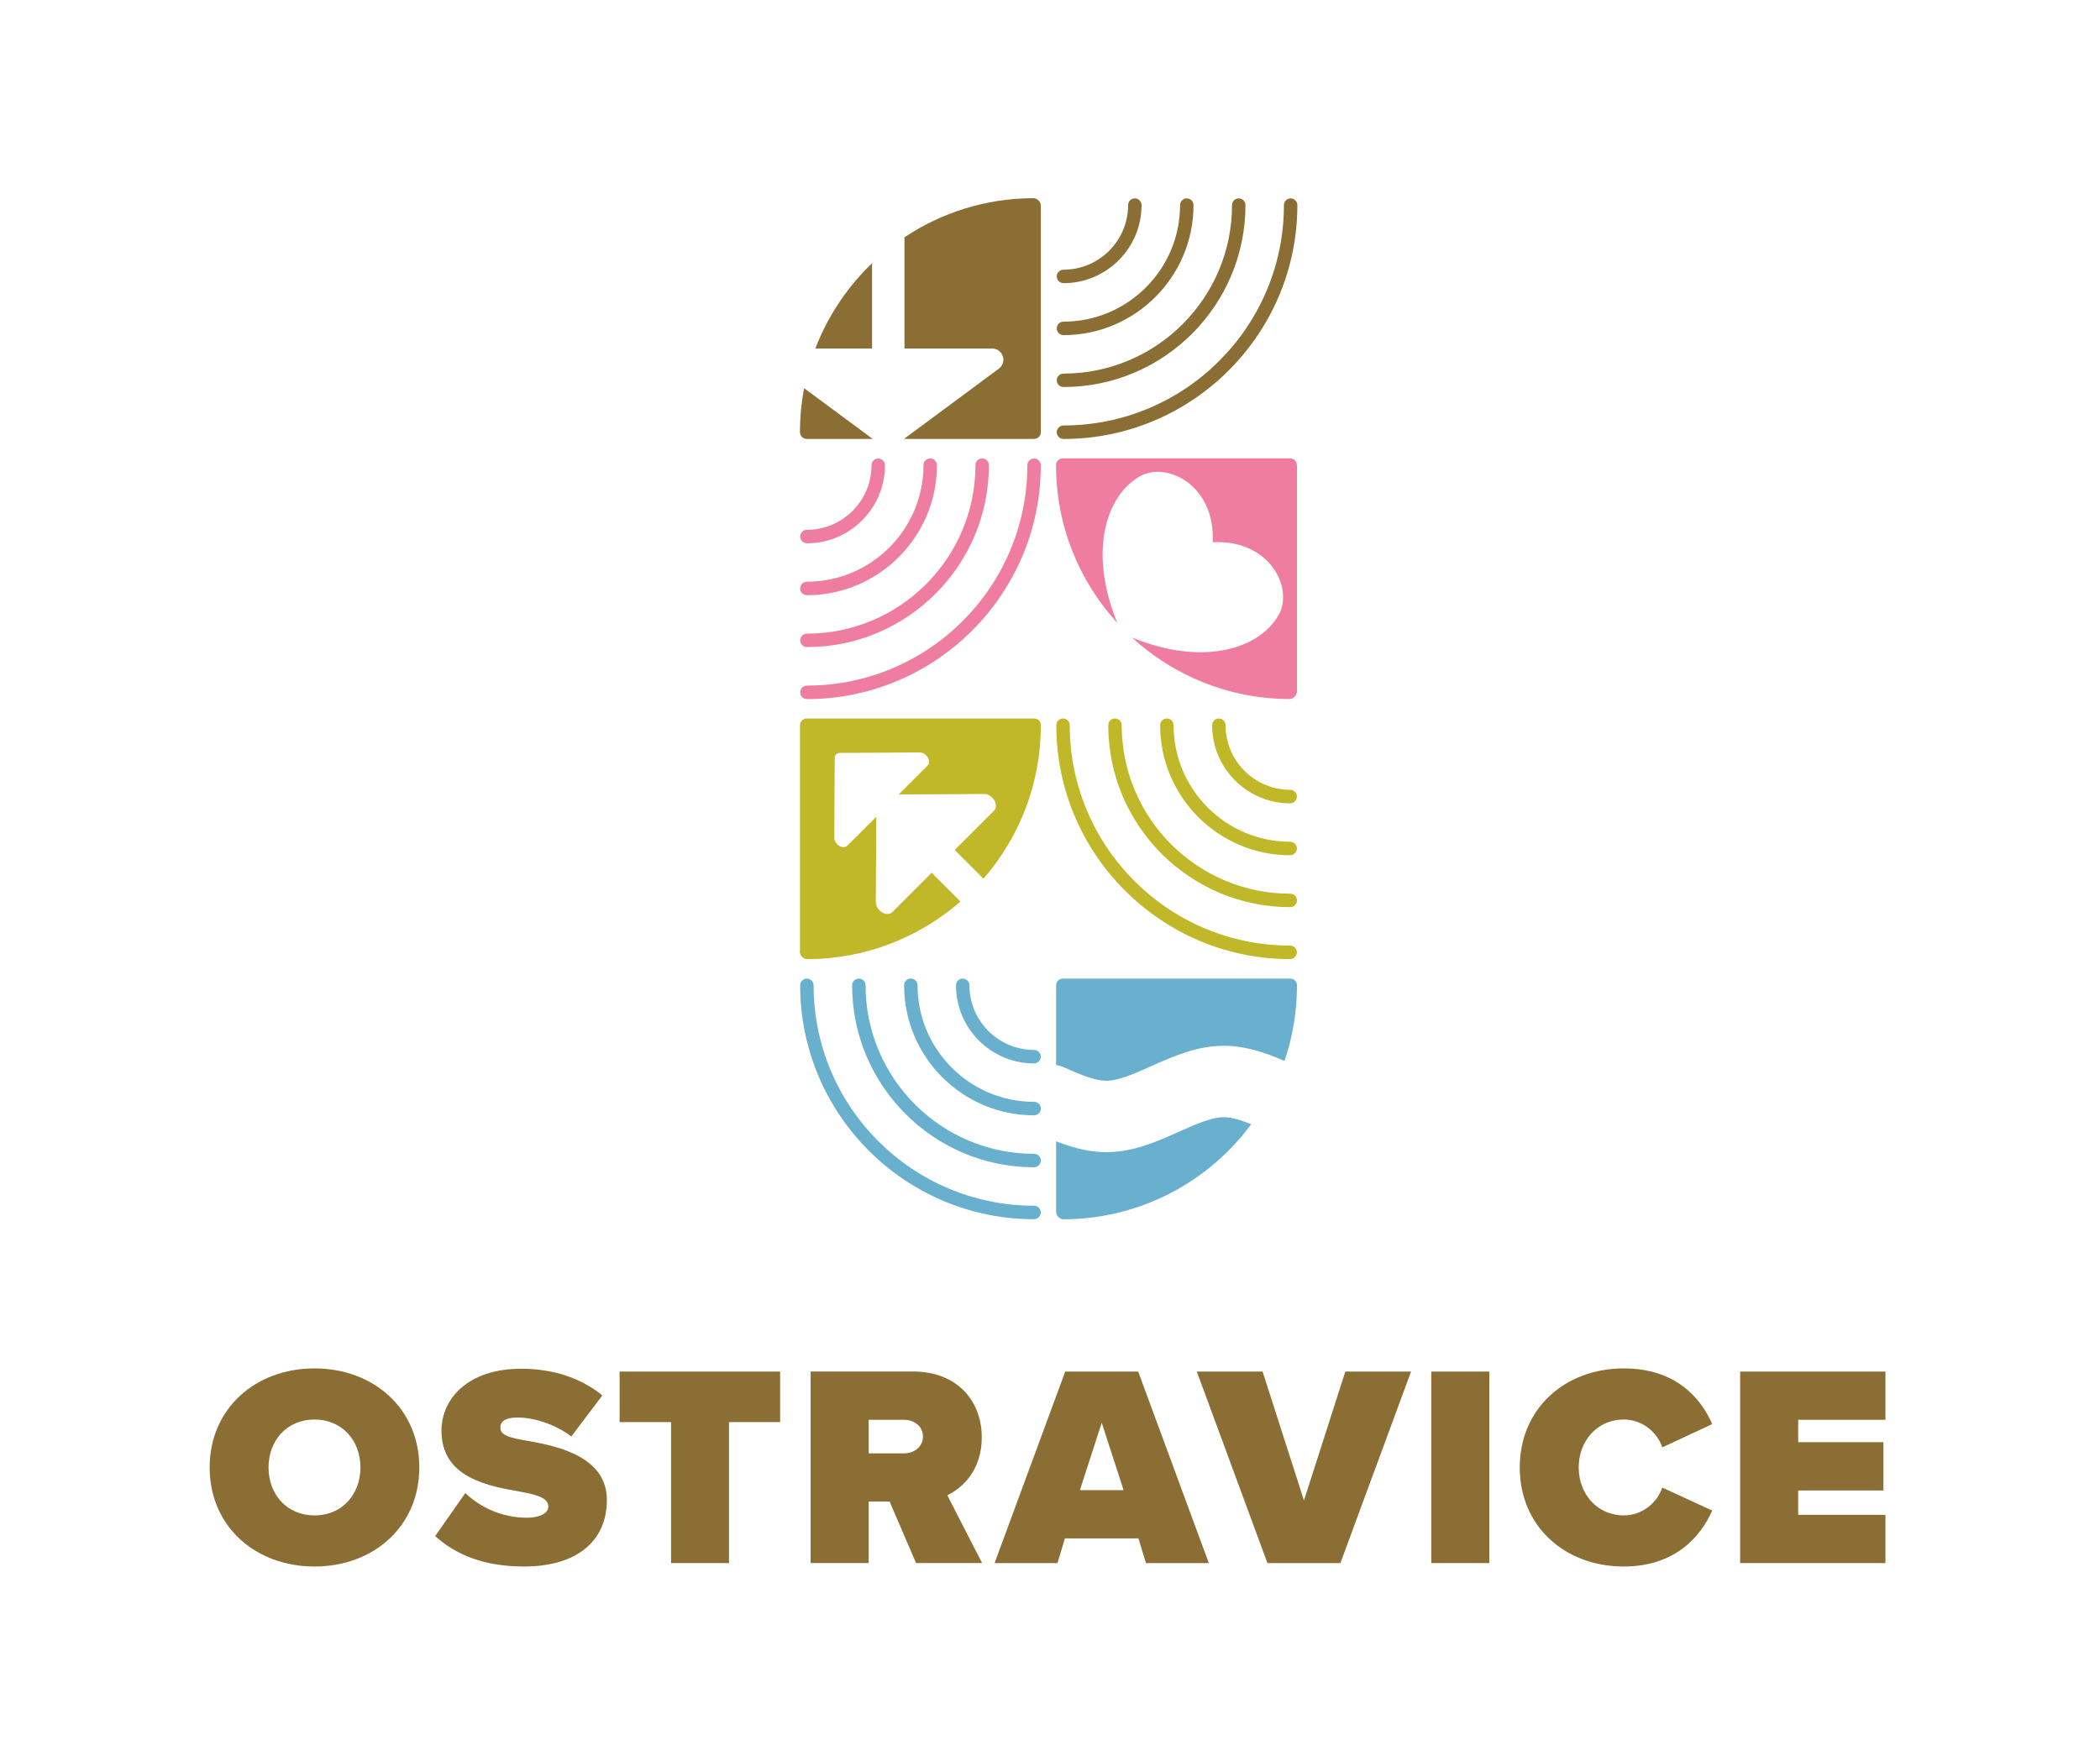
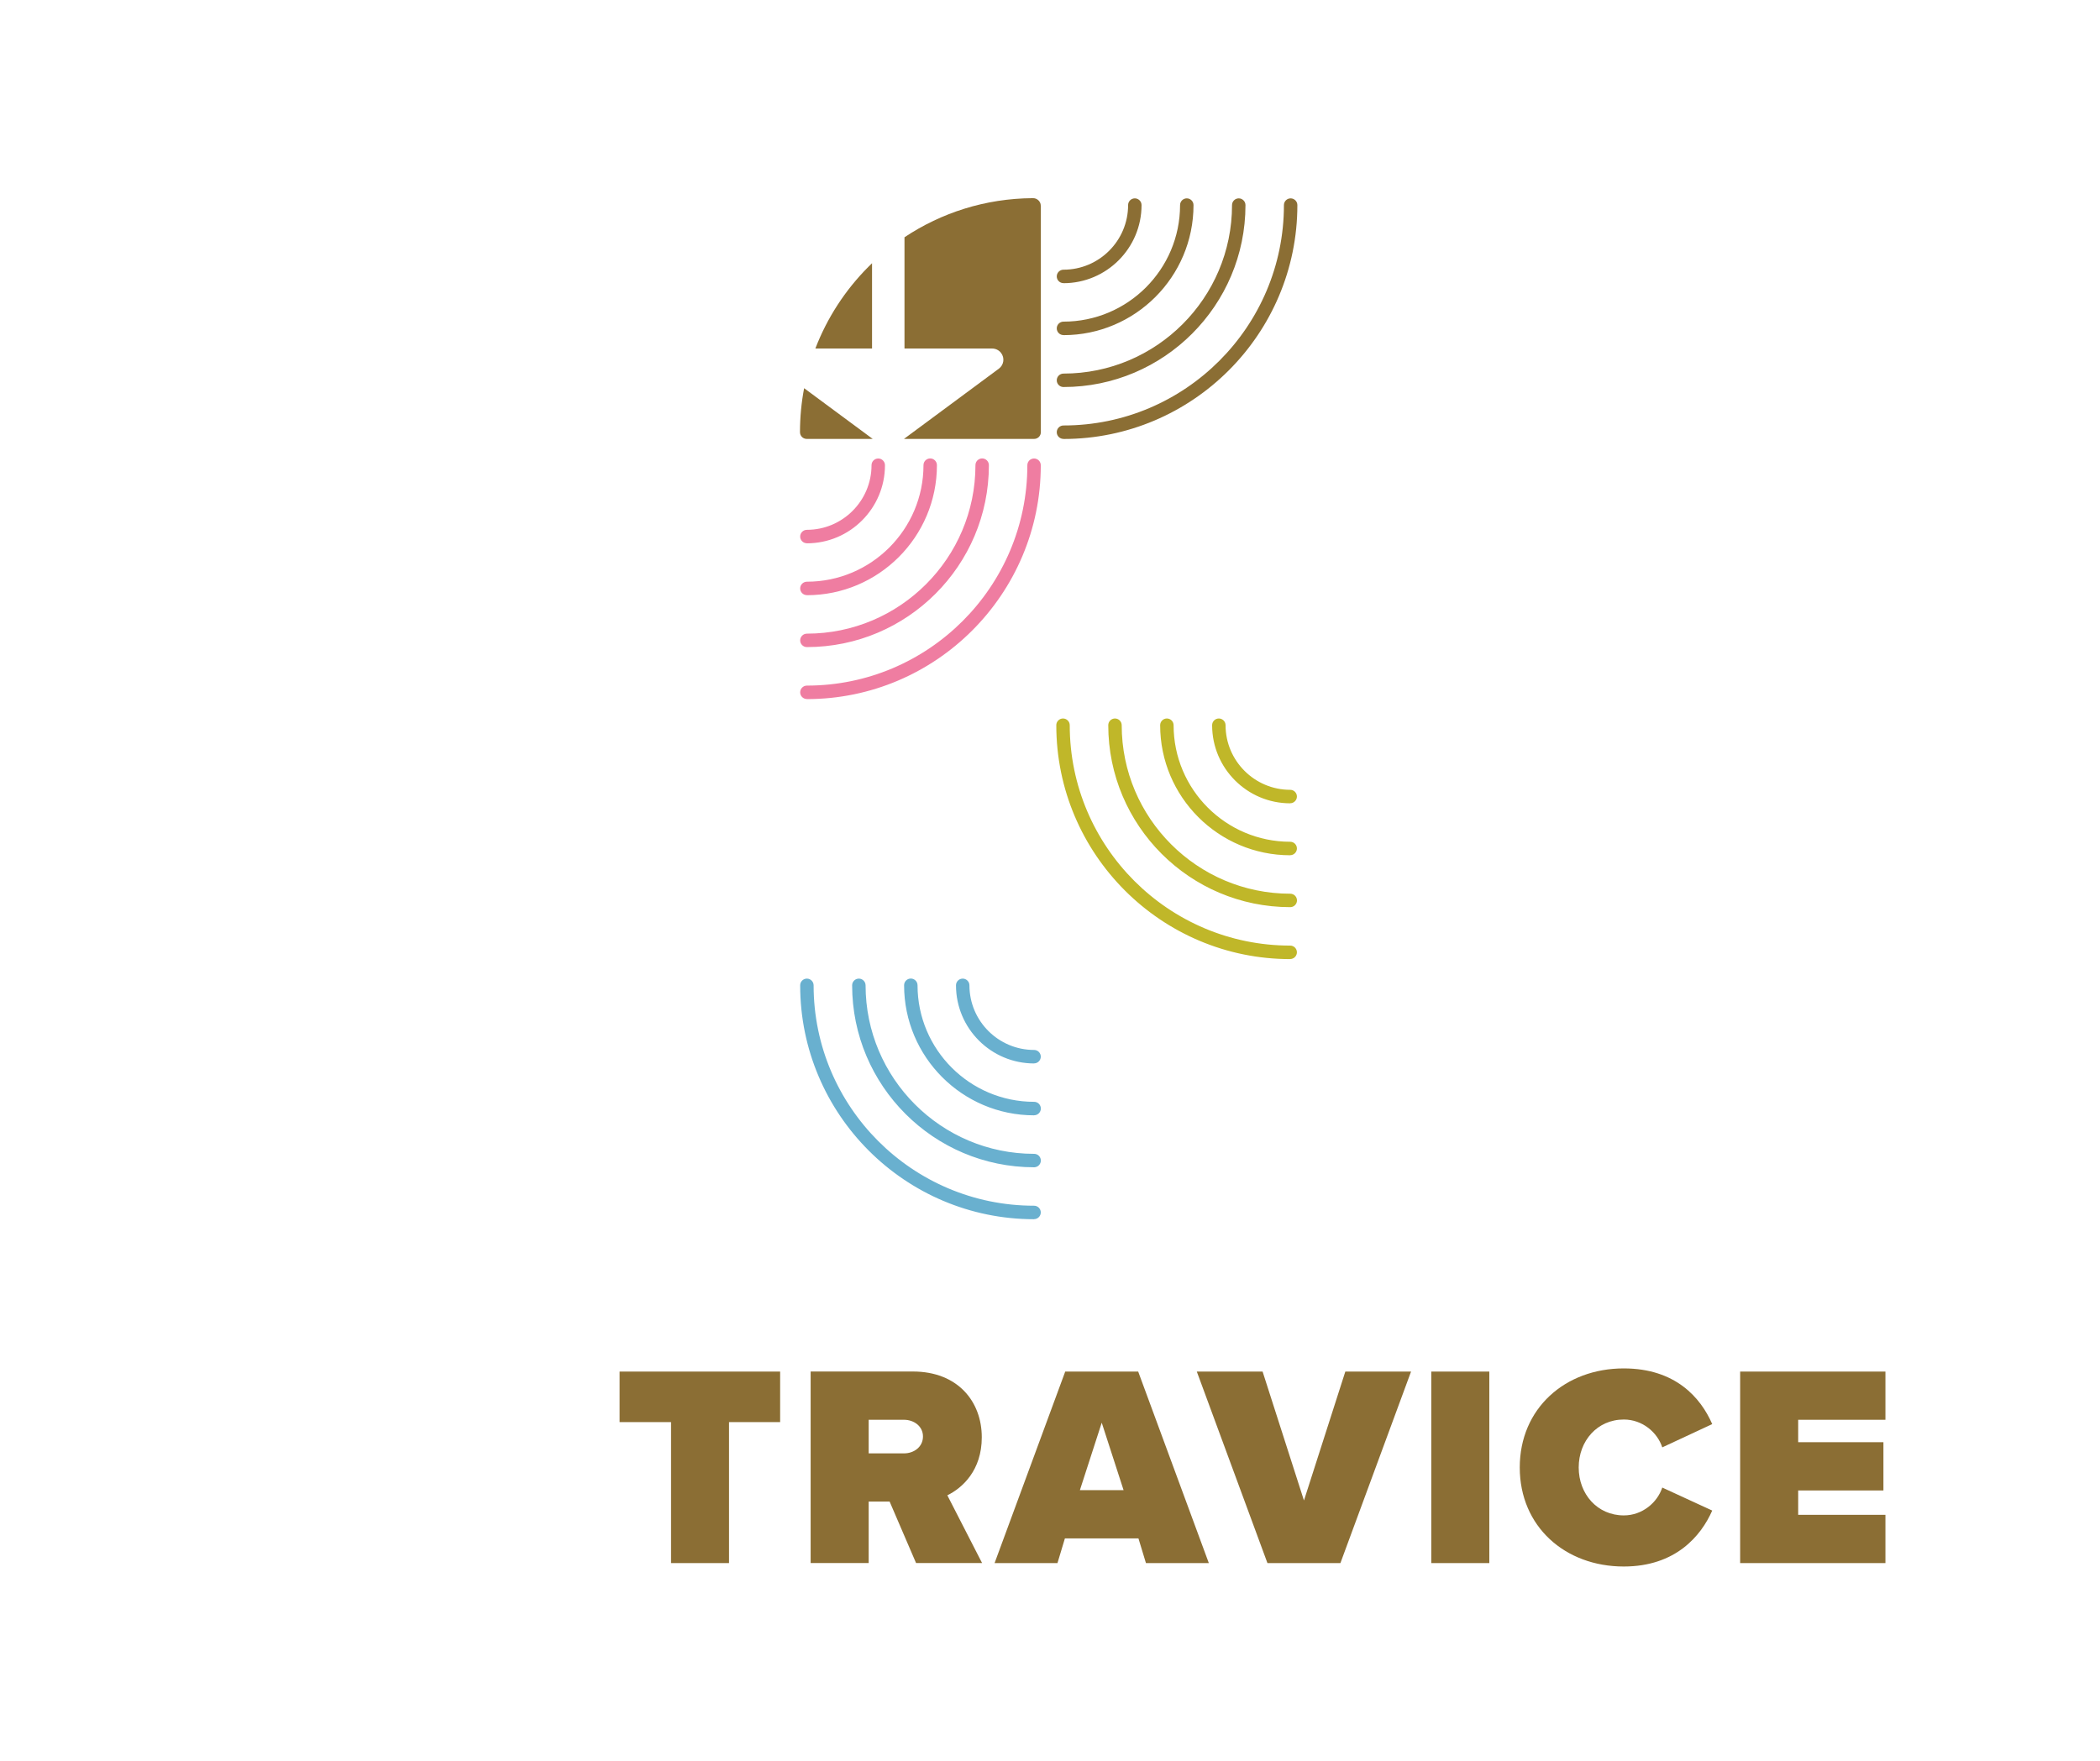
<svg xmlns="http://www.w3.org/2000/svg" id="Vrstva_1" version="1.1" viewBox="0 0 324.93 272.58">
  <defs>
    <style>
      .st0 {
        fill: #69b0cf;
      }

      .st1 {
        fill: #c0b729;
      }

      .st2 {
        fill: #8b6e34;
      }

      .st3 {
        fill: #ef7da1;
      }
    </style>
  </defs>
  <g>
    <path class="st2" d="M164.55,67.93c-.58,0-1.04-.47-1.04-1.04s.47-1.04,1.04-1.04c18.81,0,34.11-15.3,34.11-34.11,0-.58.47-1.04,1.04-1.04s1.04.47,1.04,1.04c0,19.96-16.24,36.2-36.2,36.2ZM164.55,59.9c-.58,0-1.04-.47-1.04-1.04s.47-1.04,1.04-1.04c14.38,0,26.08-11.7,26.08-26.08,0-.58.47-1.04,1.04-1.04s1.04.47,1.04,1.04c0,15.53-12.63,28.16-28.16,28.16ZM164.55,51.86c-.58,0-1.04-.47-1.04-1.04s.47-1.04,1.04-1.04c9.95,0,18.04-8.09,18.04-18.04,0-.58.47-1.04,1.04-1.04s1.04.47,1.04,1.04c0,11.1-9.03,20.13-20.12,20.13ZM164.55,43.82c-.58,0-1.04-.47-1.04-1.04s.47-1.04,1.04-1.04c5.52,0,10-4.49,10-10,0-.58.47-1.04,1.04-1.04s1.04.47,1.04,1.04c0,6.67-5.42,12.09-12.09,12.09Z" />
    <path class="st2" d="M135.03,67.93h-10.21c-.58,0-1.04-.47-1.04-1.04,0-2.33.22-4.6.64-6.81l10.61,7.85ZM134.94,53.94h-8.78c1.83-4.77,4.63-9.05,8.17-12.61.2-.2.4-.4.6-.59v13.2ZM161.05,31.85v35.04c0,.58-.47,1.04-1.04,1.04h-20.14l6.66-4.93,8.02-5.94c.78-.58.93-1.66.35-2.43-.35-.46-.87-.69-1.41-.69h0s-13.54,0-13.54,0v-17.22c5.68-3.78,12.48-6,19.8-6.05.03,0,.07,0,.1,0h0c.33,0,.62.13.84.35.15.15.27.35.32.57.02.08.03.18.03.27Z" />
-     <path class="st3" d="M200.68,71.96v35.04c0,.09-.01.18-.04.27-.05.22-.16.42-.32.57-.22.22-.51.35-.84.35h0s-.07,0-.1,0c-9.34-.06-17.84-3.66-24.23-9.52,10.76,4.44,19.64,1.92,22.71-3.52,2.31-4.09-1.36-11.69-10.22-11.23.45-8.86-7.15-12.53-11.23-10.22-5.44,3.07-7.96,11.95-3.53,22.71-5.89-6.44-9.48-15.02-9.48-24.43,0-.58.47-1.04,1.04-1.04h35.19c.58,0,1.04.47,1.04,1.04" />
    <path class="st3" d="M124.85,108.19c-.58,0-1.04-.47-1.04-1.04s.47-1.04,1.04-1.04c18.81,0,34.11-15.3,34.11-34.11,0-.58.47-1.04,1.04-1.04s1.04.47,1.04,1.04c0,19.96-16.24,36.2-36.2,36.2ZM124.85,100.15c-.58,0-1.04-.47-1.04-1.04s.47-1.04,1.04-1.04c14.38,0,26.08-11.7,26.08-26.08,0-.58.47-1.04,1.04-1.04s1.04.47,1.04,1.04c0,15.53-12.63,28.16-28.16,28.16ZM124.85,92.11c-.58,0-1.04-.47-1.04-1.04s.47-1.04,1.04-1.04c9.95,0,18.04-8.09,18.04-18.04,0-.58.47-1.04,1.04-1.04s1.04.47,1.04,1.04c0,11.1-9.03,20.13-20.13,20.13ZM124.85,84.08c-.58,0-1.04-.47-1.04-1.04s.47-1.04,1.04-1.04c5.52,0,10-4.49,10-10,0-.58.47-1.04,1.04-1.04s1.04.47,1.04,1.04c0,6.67-5.42,12.09-12.09,12.09Z" />
    <path class="st1" d="M199.64,148.44c-19.96,0-36.2-16.24-36.2-36.2,0-.58.47-1.04,1.04-1.04s1.04.47,1.04,1.04c0,18.81,15.3,34.11,34.11,34.11.58,0,1.04.47,1.04,1.04s-.47,1.04-1.04,1.04ZM199.64,140.4c-15.53,0-28.16-12.63-28.16-28.16,0-.58.47-1.04,1.04-1.04s1.04.47,1.04,1.04c0,14.38,11.7,26.08,26.08,26.08.58,0,1.04.47,1.04,1.04s-.47,1.04-1.04,1.04ZM199.64,132.37c-11.1,0-20.13-9.03-20.13-20.13,0-.58.47-1.04,1.04-1.04s1.04.47,1.04,1.04c0,9.95,8.09,18.04,18.04,18.04.58,0,1.04.47,1.04,1.04s-.47,1.04-1.04,1.04ZM199.64,124.33c-6.67,0-12.09-5.42-12.09-12.09,0-.58.47-1.04,1.04-1.04s1.04.47,1.04,1.04c0,5.51,4.49,10,10,10,.58,0,1.04.47,1.04,1.04s-.47,1.04-1.04,1.04Z" />
    <path class="st0" d="M160.01,188.7c-19.96,0-36.2-16.24-36.2-36.2,0-.58.47-1.04,1.04-1.04s1.04.47,1.04,1.04c0,18.81,15.3,34.11,34.11,34.11.58,0,1.04.47,1.04,1.04s-.47,1.04-1.04,1.04ZM160.01,180.66c-15.53,0-28.16-12.63-28.16-28.16,0-.58.47-1.04,1.04-1.04s1.04.47,1.04,1.04c0,14.38,11.7,26.08,26.08,26.08.58,0,1.04.47,1.04,1.04s-.47,1.04-1.04,1.04ZM160.01,172.62c-11.1,0-20.12-9.03-20.12-20.13,0-.58.47-1.04,1.04-1.04s1.04.47,1.04,1.04c0,9.95,8.09,18.04,18.04,18.04.58,0,1.04.47,1.04,1.04s-.47,1.04-1.04,1.04ZM160.01,164.59c-6.67,0-12.09-5.42-12.09-12.09,0-.58.47-1.04,1.04-1.04s1.04.47,1.04,1.04c0,5.52,4.49,10,10,10,.58,0,1.04.47,1.04,1.04s-.47,1.04-1.04,1.04Z" />
-     <path class="st0" d="M163.41,164.81v-12.31c0-.58.47-1.04,1.04-1.04h35.19c.58,0,1.04.47,1.04,1.04,0,4.1-.68,8.03-1.93,11.7-2.95-1.27-5.99-2.34-9.4-2.34-4.16,0-7.75,1.6-11.33,3.2-2.47,1.1-4.94,2.21-6.84,2.21-.83,0-1.73-.2-2.67-.51-1.26-.41-2.55-.97-3.84-1.55-.42-.18-.84-.31-1.27-.39M163.41,187.53v-10.89c.56.22,1.12.42,1.69.61,1.98.65,3.99,1.07,6.08,1.07,4.16,0,7.75-1.6,11.33-3.2,2.47-1.1,4.94-2.21,6.84-2.21,1.22,0,2.7.46,4.25,1.09-1.06,1.43-2.22,2.79-3.48,4.05-6.51,6.53-15.49,10.59-25.42,10.66-.03,0-.07,0-.1,0h0c-.33,0-.62-.13-.84-.35-.16-.15-.27-.35-.32-.57-.02-.09-.03-.18-.03-.27h0Z" />
-     <path class="st1" d="M123.78,147.28v-35.04c0-.58.47-1.04,1.04-1.04h35.19c.58,0,1.04.47,1.04,1.04,0,9.09-3.35,17.4-8.88,23.76l-4.45-4.45,6.09-6.09c.48-.48.35-1.38-.28-2.01-.41-.41-.93-.61-1.38-.56l-13.1.07,4.48-4.48c.38-.38.28-1.09-.22-1.58-.33-.32-.74-.48-1.09-.44l-12.25.07c-.5,0-.82.36-.81.83l-.04,6.15-.03,6.17c0,.6.5,1.22,1.12,1.39.37.1.7.02.9-.19h0s4.48-4.47,4.48-4.47l-.03,5.4-.05,7.82c0,.76.63,1.55,1.42,1.77.47.13.88.03,1.14-.23h0s6.09-6.09,6.09-6.09l4.45,4.45c-6.31,5.5-14.54,8.86-23.55,8.92-.03,0-.07,0-.11,0h0c-.33,0-.62-.13-.84-.35-.15-.15-.27-.35-.32-.57-.02-.09-.04-.17-.04-.27h0Z" />
  </g>
  <g>
-     <path class="st2" d="M55.77,227.12c0,4.13-2.8,7.42-7.11,7.42s-7.11-3.29-7.11-7.42,2.8-7.42,7.11-7.42,7.11,3.29,7.11,7.42M32.44,227.12c0,9.11,7.07,15.33,16.22,15.33s16.22-6.22,16.22-15.33-7.07-15.33-16.22-15.33-16.22,6.22-16.22,15.33" />
-     <path class="st2" d="M67.33,237.74c3.15,2.84,7.47,4.71,13.77,4.71,7.95,0,12.8-3.78,12.8-10.31s-7.24-8.27-12.13-9.11c-3.15-.53-4.35-.93-4.35-2.09,0-.76.49-1.55,2.71-1.55,2.36,0,5.69.98,8.27,2.93l4.8-6.35c-3.38-2.76-7.73-4.13-12.58-4.13-8.13,0-12.31,4.58-12.31,9.6,0,7.42,7.47,8.58,12.35,9.46,2.93.53,4.18,1.11,4.18,2.27s-1.6,1.73-3.29,1.73c-4,0-7.33-1.69-9.55-3.82l-4.67,6.66Z" />
    <polygon class="st2" points="112.8 241.92 112.8 220.1 120.71 220.1 120.71 212.28 95.87 212.28 95.87 220.1 103.83 220.1 103.83 241.92 112.8 241.92" />
    <path class="st2" d="M142.81,222.32c0,1.64-1.42,2.62-2.93,2.62h-5.47v-5.2h5.47c1.51,0,2.93.98,2.93,2.58M151.96,241.92l-5.38-10.49c2.35-1.15,5.33-3.87,5.33-8.98,0-5.55-3.73-10.18-10.66-10.18h-15.82v29.64h8.98v-9.51h3.24l4.09,9.51h10.22Z" />
    <path class="st2" d="M173.84,230.63h-6.75l3.38-10.44,3.38,10.44ZM187.04,241.92l-10.93-29.64h-11.29l-10.93,29.64h9.73l1.15-3.82h11.38l1.16,3.82h9.73Z" />
    <polygon class="st2" points="207.4 241.92 218.33 212.28 208.16 212.28 201.76 232.23 195.36 212.28 185.18 212.28 196.11 241.92 207.4 241.92" />
    <rect class="st2" x="221.46" y="212.28" width="8.98" height="29.64" />
    <path class="st2" d="M251.24,242.45c8,0,11.95-4.71,13.69-8.66l-7.73-3.56c-.76,2.31-3.07,4.31-5.95,4.31-4.09,0-6.98-3.29-6.98-7.42s2.89-7.42,6.98-7.42c2.89,0,5.2,2,5.95,4.31l7.73-3.6c-1.78-4.09-5.69-8.62-13.69-8.62-9.06,0-16.09,6.18-16.09,15.33s7.02,15.33,16.09,15.33" />
    <polygon class="st2" points="269.25 212.28 269.25 241.92 291.73 241.92 291.73 234.45 278.23 234.45 278.23 230.68 291.42 230.68 291.42 223.21 278.23 223.21 278.23 219.74 291.73 219.74 291.73 212.28 269.25 212.28" />
  </g>
</svg>